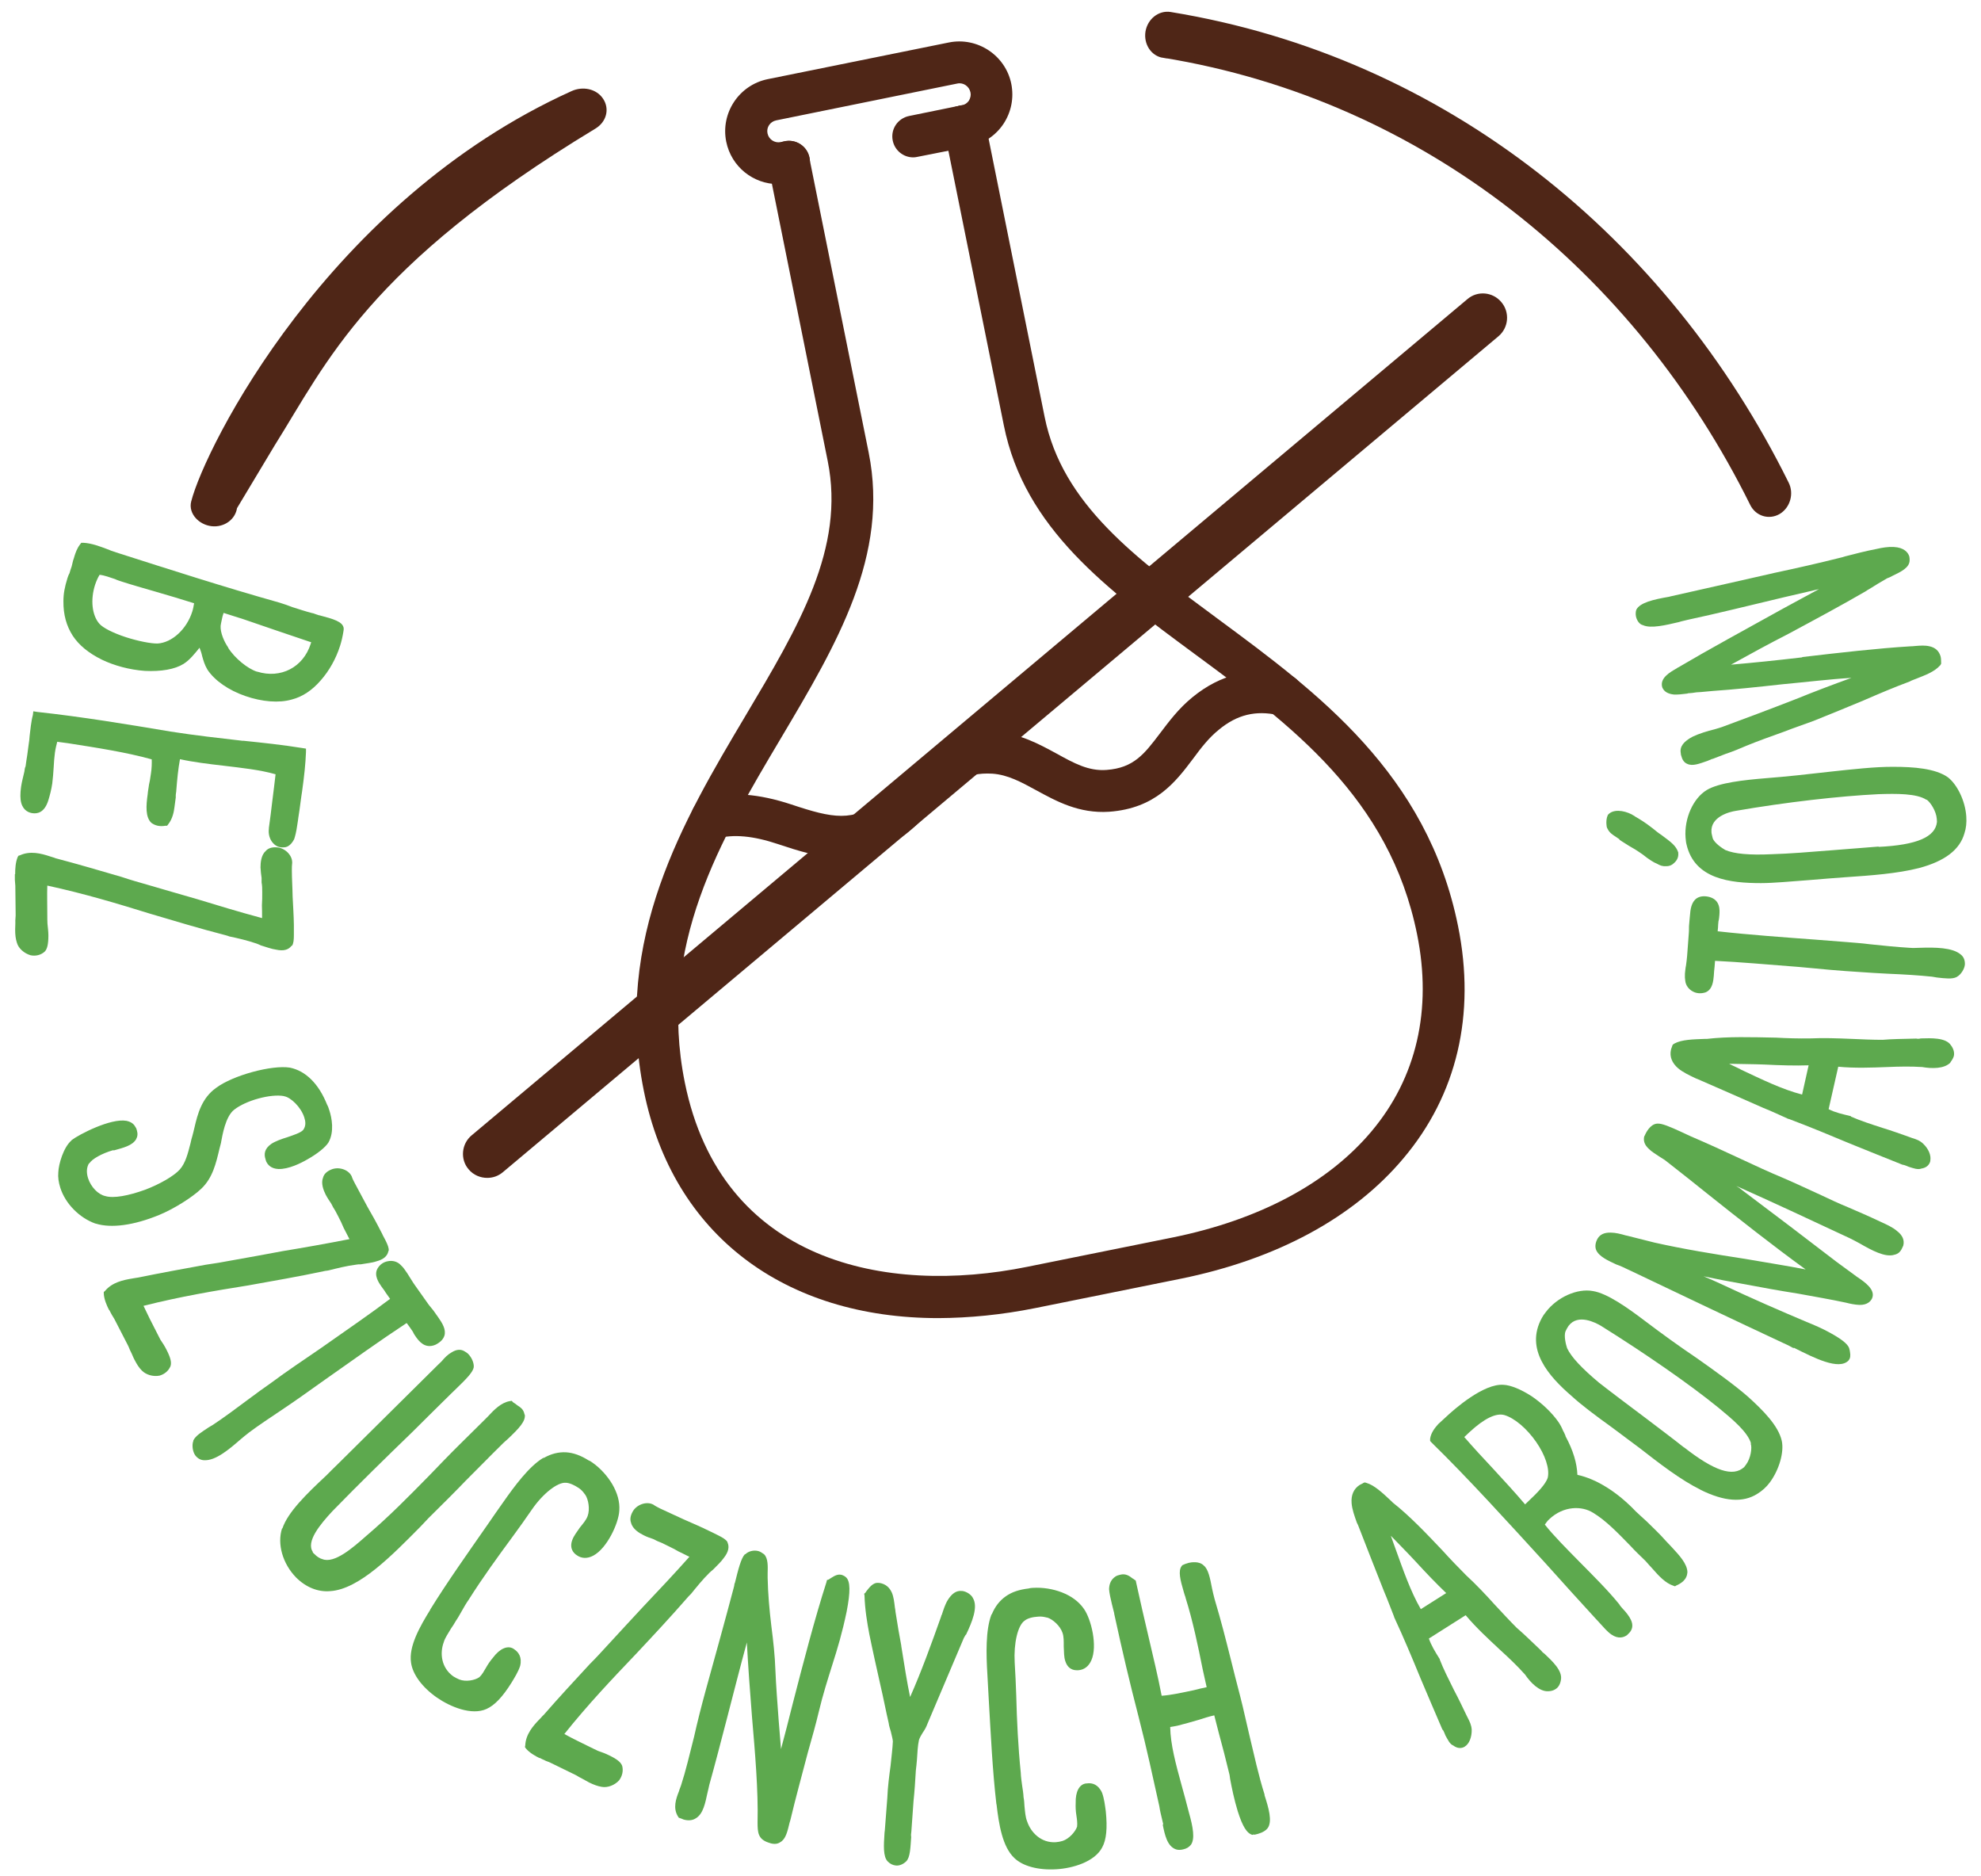
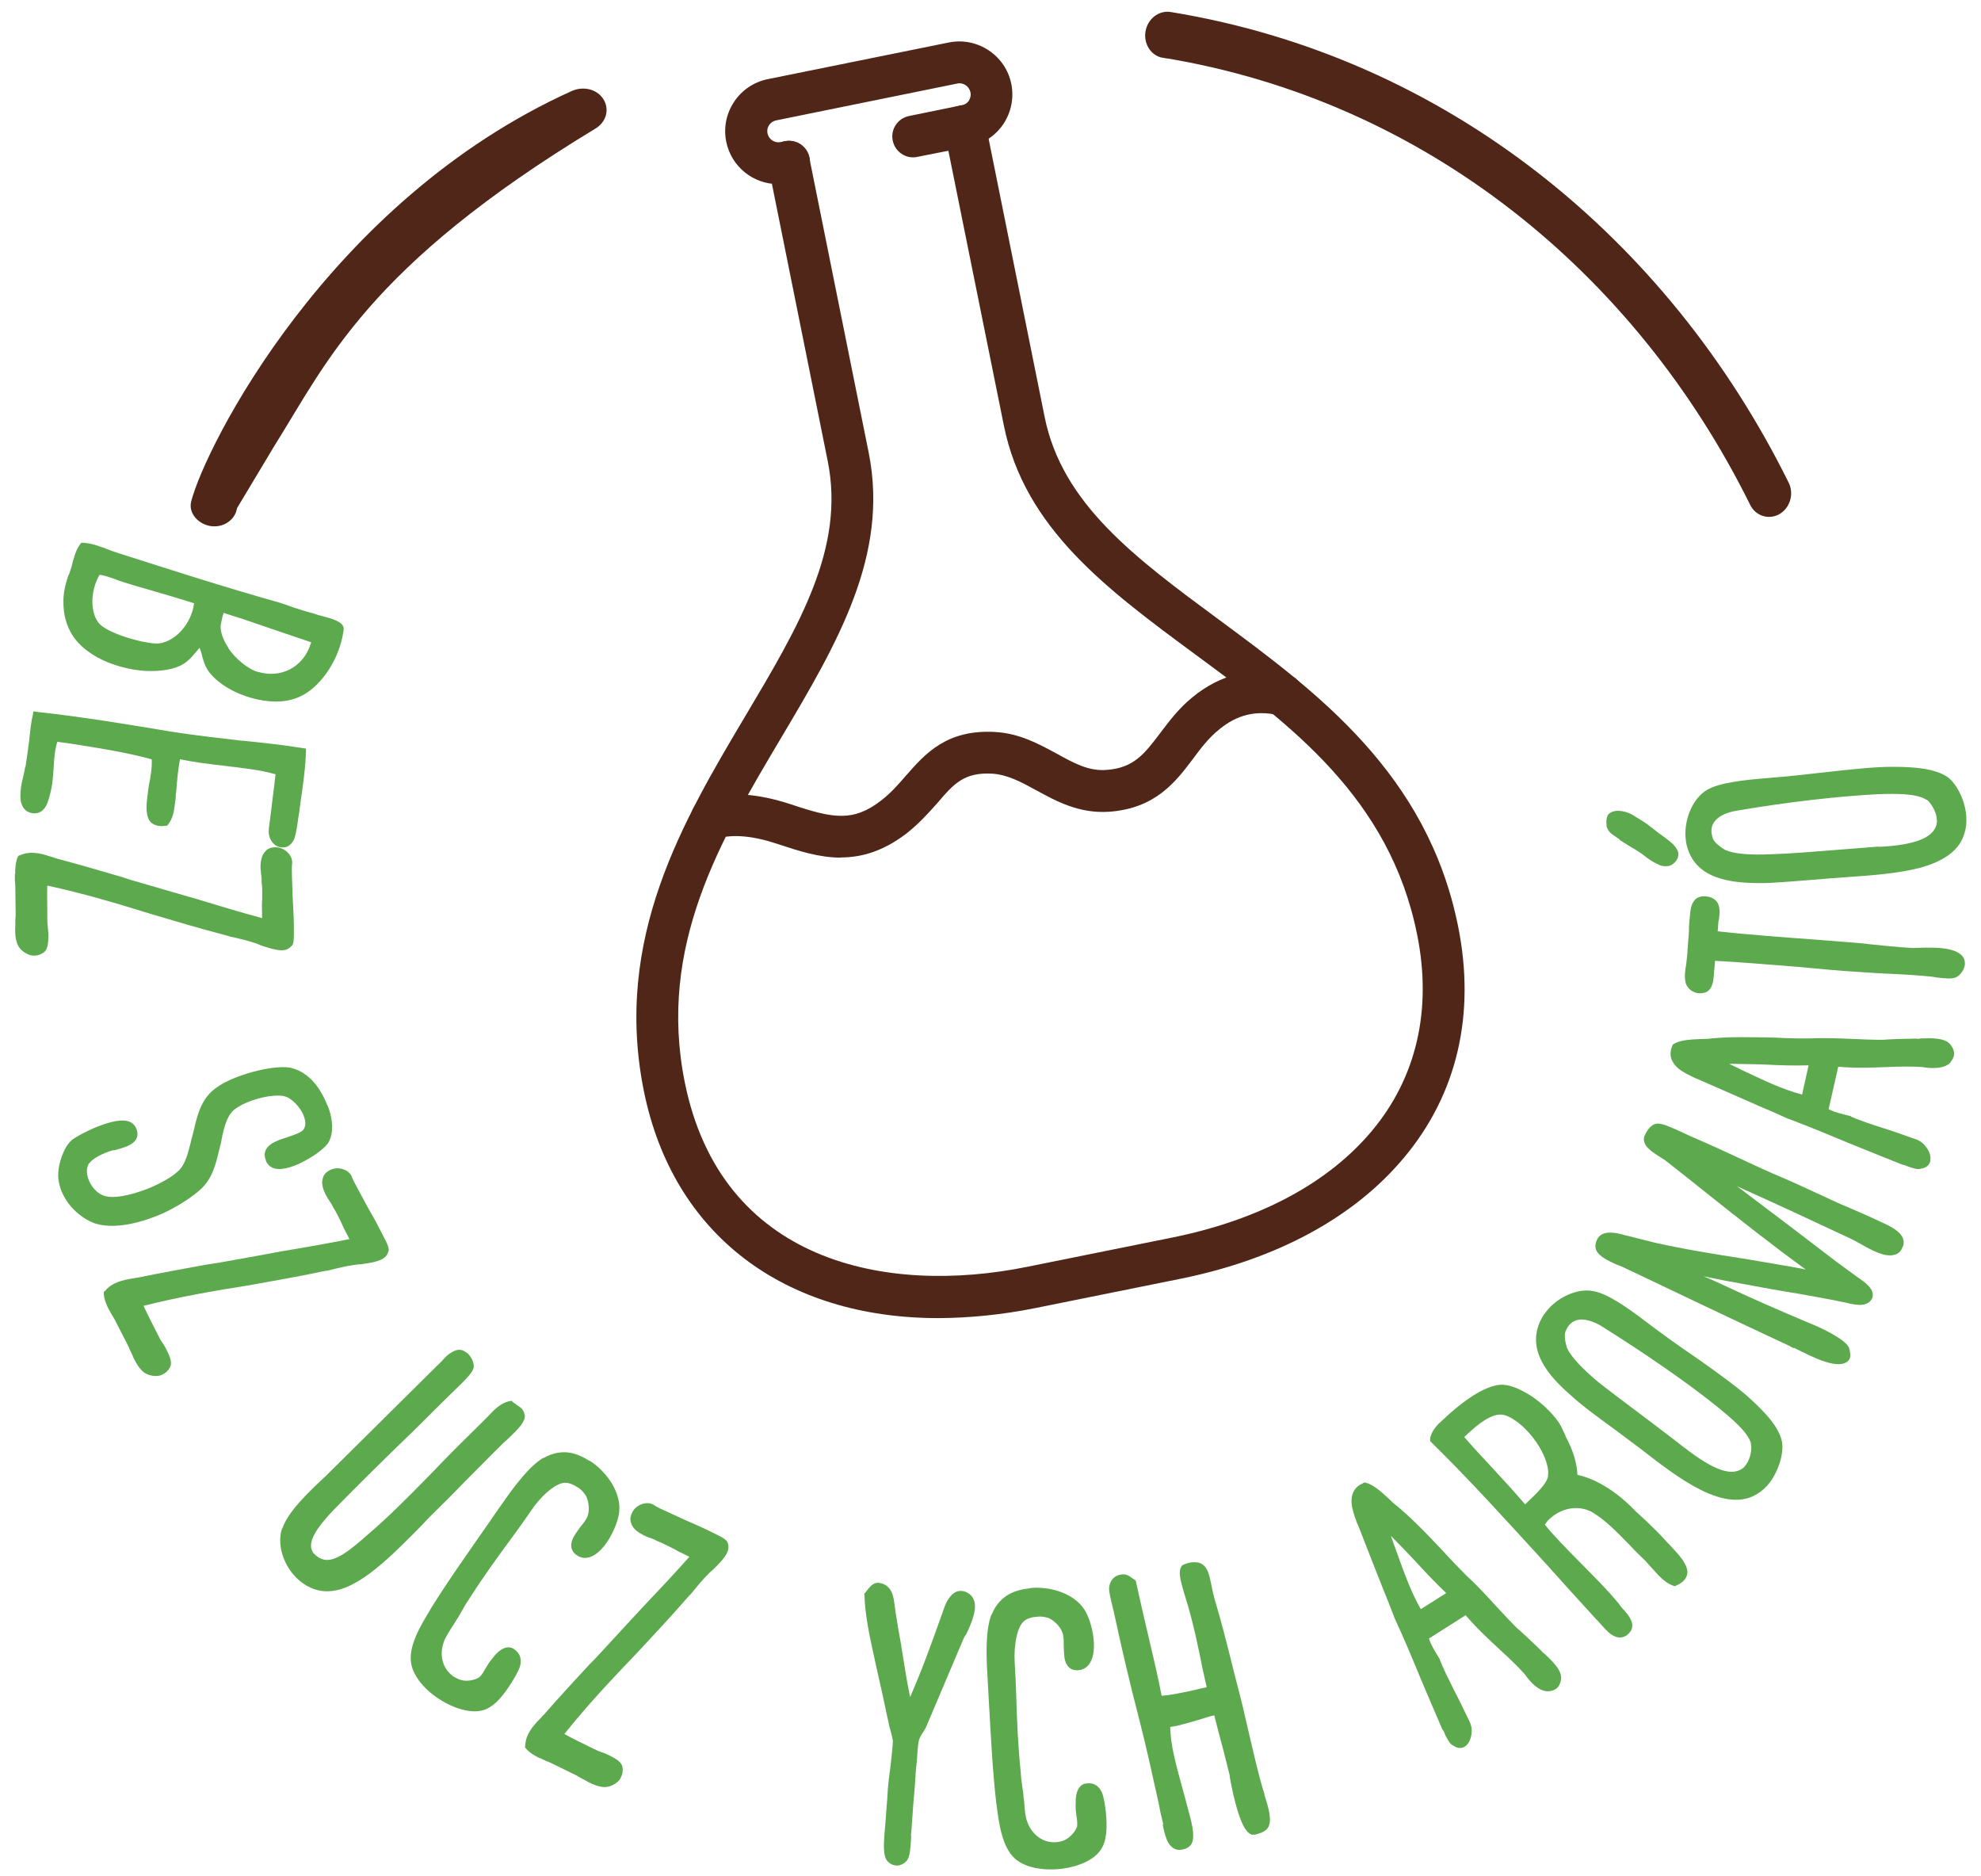
<svg xmlns="http://www.w3.org/2000/svg" width="113" height="107" viewBox="0 0 113 107" fill="none">
  <path d="M18.206 35.087C19.012 35.3 19.561 35.45 19.605 35.831C19.605 35.876 19.605 35.965 19.587 36.026C19.543 36.301 19.481 36.576 19.401 36.825C19.162 37.578 18.773 38.261 18.295 38.802C17.808 39.369 17.241 39.742 16.648 39.892C15.914 40.105 14.949 40.025 14.002 39.697C13.046 39.369 12.249 38.819 11.833 38.19C11.665 37.906 11.603 37.667 11.532 37.419C11.497 37.25 11.444 37.099 11.382 36.94C11.107 37.277 10.824 37.64 10.47 37.862C9.974 38.172 9.195 38.305 8.266 38.261C7.389 38.199 6.513 37.959 5.814 37.623C5.061 37.25 4.513 36.807 4.15 36.257C3.787 35.69 3.61 35.051 3.618 34.289C3.618 33.863 3.689 33.482 3.849 32.968C3.875 32.888 3.911 32.781 3.964 32.693C3.999 32.569 4.043 32.427 4.088 32.303C4.123 32.178 4.141 32.072 4.167 31.974C4.203 31.868 4.229 31.797 4.256 31.691C4.309 31.531 4.389 31.283 4.557 31.061L4.636 30.955H4.76C5.221 30.982 5.672 31.15 6.097 31.31C6.256 31.381 6.46 31.451 6.628 31.505C9.655 32.471 12.789 33.482 15.94 34.368C16.197 34.448 16.436 34.528 16.684 34.626C17.047 34.741 17.419 34.865 17.826 34.971H17.852C17.932 35.007 18.065 35.042 18.215 35.096L18.206 35.087ZM6.929 33.163C6.805 33.118 6.672 33.083 6.575 33.03C6.274 32.932 5.955 32.808 5.681 32.781C5.575 32.95 5.495 33.145 5.424 33.349C5.15 34.2 5.247 35.087 5.663 35.566C5.867 35.805 6.46 36.106 7.203 36.346C7.867 36.559 8.611 36.709 8.992 36.7C9.815 36.647 10.647 35.885 10.966 34.883C11.019 34.723 11.045 34.555 11.072 34.404C10.346 34.173 9.567 33.943 8.832 33.73C8.16 33.535 7.531 33.358 6.929 33.163ZM12.754 34.954C12.727 35.033 12.709 35.096 12.692 35.158C12.656 35.344 12.612 35.495 12.585 35.69C12.559 36.08 12.789 36.603 13.019 36.931V36.949C13.391 37.543 14.143 38.146 14.657 38.305H14.675C16.011 38.722 17.295 38.057 17.72 36.727C17.72 36.709 17.737 36.665 17.755 36.63C16.498 36.204 15.17 35.761 13.896 35.317C13.533 35.202 13.143 35.078 12.754 34.954Z" fill="#5DA94E" />
  <path d="M13.851 42.242C14.975 42.357 16.135 42.481 17.233 42.659L17.454 42.694V42.88C17.427 43.572 17.357 44.228 17.233 45.124C17.206 45.274 17.188 45.443 17.162 45.611C17.135 45.797 17.109 45.992 17.082 46.205C17.064 46.33 17.047 46.454 17.02 46.613C17.003 46.737 16.985 46.888 16.958 47.039C16.905 47.42 16.843 47.668 16.781 47.855C16.586 48.236 16.347 48.333 16.17 48.324C15.94 48.342 15.745 48.262 15.586 48.094C15.391 47.89 15.294 47.571 15.338 47.26C15.338 47.234 15.338 47.216 15.338 47.216C15.4 46.755 15.471 46.241 15.533 45.682C15.604 45.177 15.657 44.645 15.719 44.157C14.825 43.9 13.789 43.794 12.762 43.669C11.913 43.572 11.036 43.466 10.266 43.297C10.16 43.865 10.107 44.441 10.054 45.106V45.124C10.036 45.23 10.018 45.354 10.027 45.469C10.009 45.638 9.983 45.806 9.956 46.001C9.921 46.303 9.841 46.702 9.593 47.012L9.531 47.092H9.443C9.089 47.154 8.832 47.074 8.629 46.923C8.292 46.596 8.328 45.957 8.425 45.292C8.425 45.23 8.443 45.159 8.443 45.124C8.452 45.062 8.46 45.026 8.469 44.955C8.487 44.804 8.514 44.654 8.549 44.512C8.567 44.379 8.593 44.237 8.611 44.104C8.655 43.829 8.664 43.528 8.655 43.306C7.23 42.907 5.513 42.641 3.866 42.384C3.663 42.357 3.468 42.331 3.264 42.304C3.22 42.49 3.167 42.676 3.132 42.934C3.096 43.191 3.078 43.466 3.061 43.767C3.043 44.069 3.017 44.388 2.981 44.68C2.928 45.044 2.848 45.336 2.769 45.602C2.547 46.365 2.114 46.418 1.839 46.374C1.662 46.347 1.335 46.241 1.211 45.789C1.149 45.558 1.149 45.257 1.202 44.875C1.246 44.574 1.326 44.29 1.388 44.015C1.405 43.909 1.414 43.785 1.459 43.705C1.485 43.492 1.521 43.279 1.556 43.049C1.591 42.747 1.636 42.481 1.671 42.198C1.689 41.923 1.733 41.648 1.76 41.391C1.795 41.16 1.822 40.965 1.875 40.779L1.901 40.566L2.131 40.602C4.663 40.877 7.239 41.302 9.717 41.719C11.116 41.941 12.506 42.091 13.869 42.251L13.851 42.242Z" fill="#5DA94E" />
  <path d="M0.865 49.849C0.865 49.548 0.883 49.184 1.007 48.883L1.051 48.803L1.14 48.777C1.724 48.511 2.335 48.67 2.848 48.839C2.963 48.883 3.078 48.901 3.167 48.945C4.415 49.273 5.681 49.645 6.929 50.009C7.425 50.178 7.929 50.319 8.425 50.461C9.381 50.745 10.328 51.011 11.24 51.277C12.435 51.641 13.656 52.013 14.949 52.359C14.949 52.341 14.949 52.297 14.949 52.252C14.949 52.066 14.949 51.844 14.94 51.632C14.958 51.392 14.958 51.144 14.958 50.887C14.958 50.692 14.957 50.505 14.922 50.328V50.071C14.896 49.876 14.869 49.69 14.86 49.468C14.86 49.193 14.896 48.759 15.161 48.528C15.294 48.378 15.498 48.307 15.772 48.324C16.223 48.342 16.657 48.741 16.666 49.167C16.666 49.167 16.666 49.181 16.666 49.211C16.648 49.344 16.648 49.486 16.648 49.645C16.648 50.089 16.684 50.603 16.692 51.135C16.719 51.676 16.755 52.226 16.763 52.74C16.763 52.82 16.763 52.926 16.763 53.015C16.763 53.121 16.763 53.21 16.763 53.316C16.763 53.591 16.746 53.804 16.657 53.937H16.631C16.453 54.176 16.161 54.247 15.754 54.159C15.48 54.123 15.161 53.999 14.887 53.919C14.798 53.875 14.701 53.839 14.639 53.813C14.09 53.627 13.55 53.502 13.081 53.405C13.01 53.378 12.966 53.361 12.895 53.343C11.381 52.953 9.947 52.518 8.566 52.11C6.734 51.543 4.831 50.967 2.698 50.505C2.68 51.038 2.698 51.552 2.698 52.217C2.698 52.323 2.698 52.492 2.707 52.669C2.724 52.882 2.76 53.112 2.76 53.352C2.76 53.839 2.698 54.123 2.547 54.274C2.326 54.469 2.034 54.54 1.742 54.478C1.379 54.371 1.051 54.088 0.963 53.76C0.892 53.547 0.865 53.316 0.865 53.015C0.865 52.846 0.883 52.678 0.874 52.501C0.874 52.376 0.901 52.243 0.892 52.119L0.874 50.514C0.874 50.408 0.848 50.284 0.848 50.178C0.848 50.071 0.848 49.965 0.848 49.858L0.865 49.849Z" fill="#5DA94E" />
  <path d="M16.197 62.511C15.444 62.369 14.028 62.759 13.364 63.282C12.851 63.672 12.682 64.781 12.612 65.135V65.153C12.585 65.259 12.55 65.384 12.523 65.499C12.319 66.35 12.134 67.175 11.479 67.795C10.947 68.301 9.903 68.948 9.089 69.285C7.628 69.888 6.336 70.056 5.459 69.781H5.442C4.53 69.453 3.733 68.655 3.441 67.742C3.344 67.432 3.299 67.148 3.326 66.855C3.344 66.377 3.627 65.428 4.069 65.047L4.087 65.02C4.503 64.701 6.309 63.761 7.212 63.921C7.513 63.983 7.655 64.133 7.725 64.275C7.77 64.329 7.787 64.391 7.805 64.453C7.867 64.656 7.849 64.816 7.761 64.976C7.539 65.339 7.035 65.454 6.539 65.596C6.521 65.596 6.495 65.614 6.451 65.596C5.822 65.774 5.238 66.102 5.105 66.341H5.079C4.937 66.572 4.919 66.873 5.026 67.201C5.185 67.689 5.592 68.123 6.008 68.212C6.477 68.354 7.327 68.194 8.283 67.849C9.124 67.529 9.921 67.068 10.257 66.696C10.585 66.323 10.717 65.783 10.868 65.197C10.894 65.055 10.939 64.896 10.974 64.781C11.018 64.63 11.045 64.497 11.089 64.32C11.275 63.513 11.514 62.617 12.328 62.041C13.284 61.323 15.524 60.72 16.542 60.888C17.436 61.075 18.179 61.801 18.657 62.998C18.71 63.087 18.755 63.22 18.79 63.335C18.923 63.743 19.082 64.541 18.737 65.153C18.569 65.428 18.091 65.809 17.533 66.12C17.17 66.332 16.462 66.687 15.887 66.669C15.453 66.651 15.267 66.421 15.179 66.226C15.17 66.182 15.152 66.146 15.143 66.102C15.063 65.853 15.055 65.525 15.48 65.233C15.71 65.082 16.055 64.958 16.374 64.861C16.736 64.736 17.126 64.612 17.285 64.453C17.471 64.213 17.427 63.938 17.356 63.725C17.17 63.14 16.586 62.582 16.214 62.52L16.197 62.511Z" fill="#5DA94E" />
  <path d="M6.221 74.711C6.088 74.445 5.938 74.108 5.92 73.78V73.683L5.991 73.621C6.398 73.133 7.018 73 7.558 72.911C7.681 72.894 7.788 72.867 7.885 72.858C9.142 72.601 10.443 72.362 11.718 72.131C12.231 72.06 12.745 71.971 13.258 71.874C14.241 71.705 15.206 71.519 16.126 71.351C17.365 71.147 18.622 70.925 19.932 70.668C19.932 70.65 19.906 70.615 19.888 70.579C19.8 70.402 19.702 70.216 19.605 70.03C19.516 69.808 19.401 69.578 19.286 69.356C19.198 69.187 19.109 69.01 19.012 68.868C18.985 68.815 18.941 68.735 18.897 68.647C18.791 68.487 18.675 68.318 18.578 68.132C18.454 67.884 18.295 67.485 18.428 67.157C18.481 66.962 18.631 66.811 18.879 66.705C19.295 66.519 19.853 66.687 20.047 67.059C20.047 67.059 20.053 67.071 20.065 67.095C20.101 67.219 20.172 67.352 20.242 67.485C20.455 67.893 20.703 68.336 20.95 68.806C21.216 69.267 21.49 69.755 21.721 70.216C21.765 70.287 21.809 70.384 21.845 70.464C21.898 70.562 21.933 70.633 21.986 70.73C22.11 70.978 22.19 71.173 22.172 71.333L22.154 71.351C22.101 71.635 21.871 71.83 21.464 71.936C21.207 72.025 20.862 72.051 20.587 72.104C20.49 72.104 20.393 72.104 20.322 72.122C19.755 72.193 19.215 72.335 18.746 72.45C18.675 72.468 18.631 72.468 18.56 72.477C17.029 72.805 15.569 73.053 14.143 73.31C12.249 73.612 10.293 73.94 8.186 74.472C8.416 74.96 8.637 75.412 8.947 76.006C8.992 76.094 9.071 76.254 9.151 76.405C9.275 76.582 9.399 76.777 9.505 76.99C9.726 77.424 9.797 77.699 9.726 77.912C9.611 78.187 9.381 78.373 9.098 78.453C8.726 78.524 8.319 78.4 8.089 78.16C7.929 78.001 7.805 77.806 7.664 77.531C7.584 77.38 7.531 77.22 7.451 77.07C7.389 76.954 7.354 76.83 7.292 76.715L6.557 75.287C6.513 75.19 6.433 75.084 6.38 74.986C6.327 74.897 6.283 74.8 6.23 74.702L6.221 74.711Z" fill="#5DA94E" />
-   <path d="M23.19 75.456C21.668 76.458 20.012 77.646 18.561 78.666C18.065 79.02 17.605 79.34 17.162 79.659C16.834 79.889 16.463 80.146 16.064 80.412C15.427 80.838 14.772 81.272 14.188 81.707L14.17 81.725C14.046 81.813 13.869 81.964 13.701 82.106C13.081 82.647 12.293 83.312 11.656 83.276C11.47 83.276 11.302 83.196 11.161 83.028C11.161 83.028 11.152 83.01 11.134 82.993C10.983 82.78 10.939 82.398 11.028 82.177V82.15C11.152 81.884 11.497 81.671 11.886 81.414C11.957 81.361 12.046 81.326 12.125 81.272C12.745 80.865 13.471 80.324 14.161 79.809C14.604 79.472 15.046 79.162 15.471 78.861C16.339 78.213 17.375 77.522 18.357 76.848C19.756 75.864 21.19 74.88 22.252 74.073C22.19 73.984 22.119 73.887 22.057 73.798C22.004 73.727 21.96 73.656 21.916 73.585C21.862 73.523 21.818 73.443 21.765 73.381C21.606 73.151 21.314 72.734 21.535 72.344C21.668 72.113 21.88 71.971 22.128 71.927C22.393 71.874 22.659 71.945 22.845 72.131C22.925 72.202 23.013 72.299 23.11 72.441C23.199 72.566 23.279 72.681 23.367 72.832C23.465 72.973 23.553 73.142 23.659 73.284L24.412 74.348C24.509 74.49 24.633 74.614 24.722 74.738C24.819 74.88 24.916 75.013 25.005 75.137C25.226 75.456 25.456 75.82 25.35 76.174C25.279 76.387 25.12 76.547 24.846 76.688C24.235 76.954 23.89 76.467 23.739 76.263C23.677 76.174 23.606 76.077 23.553 75.953C23.491 75.864 23.412 75.74 23.332 75.633C23.296 75.58 23.243 75.509 23.208 75.465L23.19 75.456Z" fill="#5DA94E" />
  <path d="M16.108 87.169C16.418 86.229 17.524 85.165 18.595 84.163C18.834 83.924 19.073 83.684 19.303 83.463L24.96 77.859C25.04 77.779 25.11 77.717 25.19 77.637C25.367 77.424 25.553 77.238 25.765 77.123C26.022 76.963 26.27 76.928 26.491 77.061C26.562 77.105 26.642 77.15 26.704 77.212C26.916 77.424 27.049 77.752 27.022 77.983C26.969 78.249 26.659 78.586 26.013 79.207C25.916 79.295 25.818 79.393 25.739 79.472C24.986 80.217 24.225 80.962 23.508 81.68C22.012 83.126 20.498 84.606 18.967 86.176C18.25 86.947 17.436 87.931 17.852 88.516L17.834 88.534C17.834 88.534 17.914 88.605 17.94 88.632C18.073 88.773 18.259 88.889 18.383 88.915C19.073 89.199 20.153 88.242 20.87 87.612C22.216 86.468 23.322 85.333 24.473 84.163C25.022 83.596 25.571 83.019 26.19 82.407L27.589 81.024C27.669 80.944 27.748 80.865 27.828 80.785C28.191 80.386 28.598 79.987 29.076 79.907L29.191 79.889L29.262 79.969C29.377 80.04 29.448 80.093 29.51 80.146C29.598 80.2 29.687 80.262 29.749 80.324C29.837 80.412 29.899 80.537 29.917 80.661L29.935 80.678C29.988 81.051 29.616 81.45 28.979 82.053C28.863 82.168 28.757 82.239 28.678 82.328C27.89 83.099 27.235 83.782 26.571 84.438C25.933 85.103 25.261 85.768 24.455 86.566C24.296 86.725 24.137 86.912 23.96 87.089C22.402 88.658 20.49 90.644 18.834 90.742C18.135 90.804 17.445 90.52 16.887 89.962C16.126 89.181 15.798 88.055 16.09 87.16L16.108 87.169Z" fill="#5DA94E" />
  <path d="M24.527 91.815C25.536 90.183 26.731 88.507 27.864 86.876C28.129 86.486 28.43 86.06 28.705 85.67C29.351 84.748 30.183 83.622 30.988 83.143H31.024C31.449 82.904 31.856 82.806 32.281 82.824C32.706 82.851 33.122 83.001 33.573 83.285C33.653 83.312 33.706 83.356 33.777 83.4C34.246 83.728 34.644 84.172 34.919 84.633C35.22 85.147 35.361 85.653 35.326 86.149C35.291 86.867 34.627 88.304 33.839 88.72C33.502 88.898 33.175 88.889 32.901 88.694C32.883 88.676 32.865 88.667 32.847 88.658C32.582 88.445 32.52 88.153 32.644 87.825C32.732 87.585 32.901 87.373 33.078 87.115C33.264 86.885 33.441 86.681 33.52 86.459C33.662 86.069 33.564 85.502 33.379 85.236L33.361 85.218C33.281 85.103 33.175 84.97 33.016 84.863C32.75 84.686 32.467 84.562 32.263 84.562C31.794 84.535 30.971 85.174 30.342 86.087C29.979 86.61 29.608 87.142 29.245 87.63C28.404 88.773 27.536 89.962 26.731 91.238C26.598 91.425 26.465 91.655 26.341 91.877C26.226 92.072 26.12 92.276 26.005 92.435C25.916 92.595 25.819 92.746 25.73 92.87C25.562 93.162 25.385 93.402 25.314 93.65C25.076 94.288 25.173 95.113 25.854 95.601C25.961 95.672 26.076 95.725 26.191 95.778C26.563 95.929 27.094 95.831 27.35 95.645C27.501 95.503 27.607 95.308 27.731 95.095C27.846 94.891 27.97 94.714 28.12 94.537C28.51 94.014 28.953 93.827 29.28 94.022C29.316 94.049 29.333 94.058 29.369 94.085C29.555 94.218 29.794 94.492 29.67 95.007C29.563 95.344 29.342 95.689 29.183 95.955C28.669 96.78 28.209 97.259 27.749 97.463C26.908 97.844 25.695 97.347 24.925 96.815C24.084 96.23 23.535 95.485 23.447 94.82C23.305 93.898 23.942 92.772 24.553 91.788L24.527 91.815Z" fill="#5DA94E" />
  <path d="M30.793 100.273C30.519 100.14 30.209 99.963 29.997 99.715L29.943 99.635L29.961 99.546C29.988 98.908 30.404 98.429 30.784 98.039C30.873 97.959 30.935 97.862 31.014 97.8C31.864 96.824 32.758 95.858 33.644 94.9C34.015 94.537 34.36 94.147 34.715 93.765C35.387 93.038 36.051 92.311 36.697 91.62C37.565 90.706 38.441 89.775 39.326 88.782C39.309 88.773 39.273 88.756 39.229 88.738C39.061 88.649 38.866 88.561 38.671 88.463C38.468 88.339 38.238 88.233 38.007 88.117C37.839 88.029 37.662 87.949 37.494 87.887C37.441 87.86 37.361 87.825 37.264 87.772C37.078 87.71 36.892 87.647 36.706 87.55C36.458 87.426 36.087 87.204 35.998 86.849C35.927 86.663 35.954 86.45 36.087 86.211C36.299 85.821 36.848 85.608 37.237 85.794C37.237 85.794 37.249 85.8 37.273 85.812C37.379 85.892 37.512 85.954 37.645 86.025C38.052 86.22 38.521 86.424 39.008 86.654C39.495 86.867 40.008 87.089 40.459 87.311C40.539 87.346 40.636 87.399 40.716 87.435C40.813 87.488 40.884 87.514 40.982 87.568C41.23 87.692 41.415 87.807 41.495 87.94V87.958C41.619 88.224 41.548 88.516 41.291 88.844C41.132 89.075 40.884 89.297 40.681 89.509C40.61 89.572 40.53 89.633 40.477 89.687C40.07 90.086 39.725 90.52 39.415 90.901C39.371 90.955 39.326 90.981 39.282 91.034C38.255 92.214 37.237 93.304 36.246 94.359C34.918 95.751 33.546 97.197 32.192 98.89C32.652 99.147 33.121 99.369 33.714 99.662C33.812 99.706 33.962 99.786 34.121 99.857C34.334 99.928 34.546 100.007 34.759 100.114C35.201 100.327 35.423 100.504 35.493 100.717C35.564 101 35.493 101.293 35.316 101.532C35.069 101.807 34.661 101.967 34.325 101.905C34.104 101.869 33.882 101.79 33.608 101.657C33.458 101.577 33.307 101.488 33.157 101.408C33.033 101.355 32.935 101.275 32.82 101.222L31.386 100.522C31.28 100.468 31.156 100.442 31.068 100.389C30.961 100.344 30.873 100.3 30.775 100.247L30.793 100.273Z" fill="#5DA94E" />
-   <path d="M41.912 90.307C42.115 89.492 42.266 88.88 42.487 88.641H42.514C42.691 88.463 43.001 88.383 43.275 88.463C43.372 88.49 43.487 88.57 43.585 88.641C43.824 88.871 43.797 89.359 43.788 89.731C43.788 89.82 43.788 89.917 43.788 89.988C43.806 90.884 43.886 91.797 44.001 92.746C44.107 93.57 44.204 94.421 44.231 95.273C44.266 96.124 44.346 97.135 44.417 98.119C44.461 98.668 44.505 99.227 44.55 99.75C44.771 98.943 44.983 98.092 45.205 97.214C45.824 94.812 46.471 92.32 47.143 90.228L47.17 90.112L47.276 90.077C47.32 90.041 47.373 90.015 47.426 89.979C47.586 89.882 47.781 89.749 48.029 89.82C48.108 89.846 48.188 89.891 48.259 89.953C48.507 90.183 48.515 90.777 48.294 91.912C48.046 93.109 47.772 94.022 47.471 94.962C47.223 95.76 46.949 96.594 46.692 97.675C46.55 98.278 46.329 99.076 46.081 99.945C45.754 101.195 45.364 102.614 45.09 103.776C45.072 103.838 45.063 103.882 45.045 103.926C44.913 104.476 44.815 104.893 44.505 105.061C44.364 105.159 44.187 105.185 43.957 105.123C43.921 105.106 43.895 105.106 43.85 105.088C43.24 104.893 43.213 104.512 43.213 103.926C43.257 102.109 43.071 99.963 42.894 97.897C42.779 96.461 42.673 94.998 42.602 93.668C42.23 95.024 41.85 96.532 41.469 97.995C41.115 99.351 40.788 100.619 40.46 101.79C40.425 101.923 40.398 102.1 40.354 102.251C40.23 102.827 40.115 103.43 39.708 103.687C39.513 103.82 39.265 103.847 38.991 103.767C38.938 103.749 38.858 103.705 38.787 103.687L38.725 103.669L38.681 103.607C38.371 103.12 38.557 102.588 38.734 102.144C38.761 102.029 38.814 101.931 38.849 101.816C39.115 101 39.327 100.096 39.593 99.041C39.77 98.243 40 97.33 40.265 96.363C40.788 94.475 41.381 92.338 41.841 90.591C41.868 90.502 41.894 90.396 41.903 90.281L41.912 90.307Z" fill="#5DA94E" />
  <path d="M55.083 93.233C55.03 93.313 55.003 93.384 54.977 93.42L52.897 98.323C52.835 98.5 52.737 98.668 52.631 98.819C52.534 98.97 52.454 99.121 52.419 99.236C52.348 99.564 52.33 99.954 52.304 100.362C52.286 100.557 52.268 100.77 52.242 100.965C52.206 101.577 52.171 102.135 52.109 102.721C52.073 103.261 52.029 103.793 51.985 104.458C51.967 104.574 51.958 104.662 51.976 104.769C51.932 105.363 51.923 105.921 51.693 106.152C51.525 106.311 51.321 106.409 51.109 106.391C50.923 106.374 50.772 106.294 50.639 106.161C50.365 105.886 50.409 105.23 50.453 104.556C50.453 104.512 50.462 104.467 50.471 104.396L50.613 102.552C50.639 101.878 50.728 101.24 50.799 100.708C50.852 100.167 50.914 99.724 50.931 99.307C50.923 99.174 50.861 98.961 50.816 98.757C50.772 98.598 50.71 98.429 50.693 98.269C50.524 97.543 50.392 96.833 50.223 96.115C50.011 95.166 49.79 94.191 49.586 93.189C49.462 92.524 49.338 91.806 49.312 90.981L49.294 90.893L49.365 90.831C49.365 90.831 49.391 90.786 49.418 90.751C49.568 90.564 49.79 90.237 50.108 90.272C50.108 90.272 50.123 90.272 50.153 90.272C50.498 90.325 50.728 90.511 50.87 90.822C50.976 91.061 51.011 91.38 51.047 91.682C51.064 91.753 51.073 91.841 51.082 91.93C51.188 92.622 51.321 93.384 51.41 93.845V93.872C51.595 95.024 51.737 95.938 51.914 96.78C52.551 95.344 53.118 93.783 53.684 92.187C53.693 92.16 53.693 92.116 53.72 92.098C53.808 91.832 53.906 91.504 54.065 91.247C54.295 90.884 54.543 90.706 54.844 90.733C54.844 90.733 54.859 90.733 54.888 90.733C55.127 90.76 55.411 90.946 55.499 91.141C55.8 91.646 55.455 92.497 55.101 93.233H55.083Z" fill="#5DA94E" />
  <path d="M56.836 102.889C56.614 100.983 56.517 98.926 56.402 96.948C56.376 96.478 56.349 95.955 56.322 95.485C56.252 94.359 56.216 92.959 56.553 92.081L56.579 92.054C56.765 91.611 57.022 91.283 57.376 91.034C57.73 90.786 58.146 90.653 58.677 90.591C58.757 90.564 58.828 90.564 58.907 90.556C59.483 90.52 60.067 90.618 60.571 90.813C61.12 91.026 61.545 91.345 61.828 91.753C62.244 92.338 62.616 93.872 62.253 94.687C62.103 95.033 61.837 95.237 61.492 95.255C61.465 95.255 61.448 95.255 61.43 95.255C61.094 95.255 60.872 95.069 60.766 94.732C60.686 94.492 60.695 94.218 60.678 93.907C60.678 93.606 60.686 93.34 60.607 93.118C60.474 92.719 60.049 92.347 59.739 92.249H59.713C59.58 92.214 59.412 92.178 59.226 92.196C58.898 92.214 58.606 92.293 58.447 92.427C58.057 92.692 57.818 93.712 57.88 94.812C57.916 95.441 57.951 96.088 57.969 96.709C58.004 98.128 58.075 99.6 58.226 101.098C58.234 101.32 58.27 101.586 58.305 101.834C58.341 102.064 58.376 102.286 58.385 102.49C58.42 102.667 58.429 102.845 58.438 103.004C58.473 103.341 58.491 103.634 58.589 103.873C58.801 104.512 59.394 105.114 60.226 105.061C60.359 105.052 60.483 105.026 60.607 104.99C60.978 104.875 61.341 104.467 61.439 104.175C61.465 103.962 61.43 103.74 61.395 103.501C61.359 103.279 61.35 103.049 61.359 102.827C61.341 102.171 61.572 101.754 61.952 101.71C61.996 101.71 62.014 101.71 62.058 101.701C62.297 101.683 62.643 101.754 62.864 102.242C62.988 102.579 63.032 102.978 63.076 103.297C63.174 104.254 63.112 104.919 62.873 105.354C62.448 106.178 61.191 106.551 60.253 106.604C59.226 106.666 58.332 106.427 57.854 105.957C57.181 105.318 56.977 104.05 56.845 102.907L56.836 102.889Z" fill="#5DA94E" />
  <path d="M66.352 104.033C66.334 103.944 66.308 103.855 66.29 103.767C66.228 103.51 66.166 103.261 66.131 103.013C65.768 101.382 65.405 99.679 64.953 97.933C64.422 95.876 64.042 94.271 63.555 92.028V92.001C63.511 91.824 63.466 91.646 63.422 91.469C63.351 91.159 63.28 90.875 63.263 90.627C63.272 90.299 63.395 90.068 63.617 89.917C63.714 89.846 63.82 89.829 63.918 89.802C64.21 89.731 64.422 89.873 64.599 90.015C64.626 90.032 64.67 90.05 64.706 90.086L64.785 90.139L64.803 90.228C65.033 91.283 65.272 92.32 65.511 93.331C65.768 94.439 66.042 95.556 66.263 96.709C66.803 96.674 67.476 96.523 68.105 96.39C68.353 96.328 68.591 96.266 68.831 96.221C68.751 95.893 68.689 95.556 68.6 95.184C68.344 93.898 68.043 92.444 67.627 91.123V91.105C67.6 91.017 67.556 90.919 67.529 90.804C67.317 90.086 67.202 89.598 67.397 89.323L67.414 89.297L67.45 89.261C67.529 89.217 67.671 89.164 67.813 89.128C67.936 89.102 68.397 89.013 68.662 89.279C68.928 89.492 69.025 90.006 69.14 90.6C69.185 90.804 69.229 90.999 69.282 91.194C69.671 92.497 69.91 93.455 70.194 94.581C70.353 95.237 70.53 95.911 70.751 96.771C70.928 97.445 71.088 98.225 71.265 98.952C71.539 100.096 71.796 101.284 72.132 102.339V102.384C72.354 103.075 72.601 103.882 72.3 104.272C72.115 104.503 71.743 104.591 71.663 104.609C71.601 104.627 71.557 104.636 71.513 104.627H71.468L71.451 104.645C71.123 104.565 70.875 104.157 70.601 103.288C70.406 102.658 70.256 101.931 70.167 101.444C70.15 101.355 70.15 101.266 70.123 101.169C69.91 100.291 69.733 99.6 69.521 98.828C69.45 98.518 69.344 98.172 69.264 97.826C68.954 97.897 68.645 97.995 68.344 98.092C67.954 98.207 67.538 98.323 67.149 98.42C67.007 98.456 66.874 98.465 66.75 98.491C66.768 99.493 67.069 100.601 67.397 101.798C67.538 102.304 67.68 102.827 67.813 103.35C68.06 104.219 68.167 104.866 67.936 105.203C67.821 105.345 67.689 105.425 67.494 105.469C67.352 105.505 67.202 105.513 67.078 105.469C66.573 105.292 66.441 104.627 66.326 104.068L66.352 104.033Z" fill="#5DA94E" />
  <path d="M83.586 99.591C83.374 99.733 83.135 99.724 82.896 99.546C82.692 99.466 82.586 99.209 82.453 98.979C82.409 98.873 82.365 98.748 82.312 98.669L82.294 98.651L82.276 98.633C81.842 97.622 81.418 96.638 81.019 95.689C80.55 94.546 80.063 93.384 79.523 92.223V92.205C79.329 91.717 79.143 91.212 78.939 90.733C78.452 89.492 77.948 88.233 77.461 86.965C77.434 86.929 77.425 86.876 77.399 86.841C77.266 86.468 77.124 86.078 77.098 85.723C77.062 85.271 77.213 84.908 77.558 84.686C77.629 84.642 77.718 84.615 77.788 84.562L77.859 84.544L77.948 84.571C78.408 84.704 78.877 85.156 79.373 85.617L79.452 85.697C80.408 86.451 81.329 87.417 82.294 88.437C82.71 88.898 83.17 89.376 83.63 89.838C84.179 90.343 84.719 90.91 85.286 91.54C85.693 91.974 86.1 92.418 86.507 92.826C86.879 93.145 87.331 93.579 87.906 94.129C87.941 94.182 88.012 94.253 88.092 94.306C88.534 94.723 89.136 95.273 89.039 95.796C89.004 96.026 88.906 96.23 88.72 96.337C88.614 96.408 88.481 96.443 88.331 96.452H88.313C87.817 96.478 87.313 95.973 86.994 95.503C86.552 95.007 86.065 94.546 85.578 94.102C84.914 93.482 84.224 92.852 83.604 92.116L81.506 93.446C81.639 93.836 81.869 94.209 82.108 94.59L82.126 94.608V94.643C82.329 95.175 82.63 95.76 82.94 96.39C83.197 96.869 83.427 97.356 83.648 97.817C83.684 97.871 83.701 97.942 83.728 97.977C83.843 98.199 83.931 98.385 83.949 98.642C83.958 99.067 83.808 99.458 83.551 99.608L83.586 99.591ZM82.498 90.857C81.94 90.325 81.32 89.678 80.745 89.048C80.276 88.543 79.789 88.055 79.337 87.585C79.417 87.834 79.514 88.064 79.594 88.304C80.028 89.501 80.453 90.751 81.046 91.77L82.489 90.857H82.498Z" fill="#5DA94E" />
  <path d="M89.287 81.884C89.747 82.727 89.951 83.454 89.978 84.11C91.075 84.349 92.261 85.094 93.315 86.202C93.51 86.388 93.713 86.566 93.934 86.77C94.28 87.115 94.669 87.47 95.023 87.878C95.129 87.993 95.236 88.109 95.351 88.224C95.793 88.703 96.245 89.181 96.254 89.669C96.236 89.873 96.165 90.032 96.006 90.183C95.891 90.281 95.784 90.352 95.616 90.423L95.545 90.467L95.466 90.44C95.005 90.29 94.634 89.891 94.262 89.465C94.12 89.314 94.005 89.181 93.872 89.031C93.563 88.729 93.27 88.454 92.996 88.153C92.27 87.408 91.597 86.708 90.872 86.273C90.243 85.874 89.19 85.865 88.367 86.645C88.269 86.734 88.198 86.841 88.119 86.947C88.641 87.603 89.376 88.339 90.119 89.093C90.907 89.891 91.73 90.706 92.368 91.496C92.421 91.593 92.5 91.673 92.562 91.744C92.766 91.957 92.943 92.187 93.031 92.382C93.173 92.684 93.12 92.95 92.908 93.154C92.872 93.18 92.846 93.216 92.819 93.242C92.633 93.384 92.314 93.49 91.916 93.216C91.668 93.047 91.456 92.781 91.208 92.515C91.137 92.435 91.049 92.347 90.978 92.267C90.093 91.309 89.172 90.281 88.207 89.208C86.003 86.796 83.728 84.287 81.648 82.257L81.577 82.177V82.053C81.621 81.725 81.834 81.441 82.046 81.21C82.188 81.077 82.312 80.962 82.471 80.82C82.949 80.368 84.631 78.887 85.764 78.976C86.18 78.994 86.773 79.242 87.375 79.632C87.986 80.049 88.535 80.581 88.889 81.086C88.995 81.237 89.092 81.423 89.163 81.6C89.225 81.698 89.252 81.787 89.296 81.875L89.314 81.893L89.287 81.884ZM86.995 85.794C87.074 85.723 87.145 85.653 87.225 85.573C87.658 85.165 88.172 84.651 88.287 84.269C88.402 83.764 88.145 82.984 87.623 82.23C87.092 81.468 86.401 80.882 85.826 80.705C85.348 80.563 84.666 80.891 83.817 81.68C83.728 81.769 83.631 81.858 83.525 81.955C84.056 82.567 84.622 83.179 85.18 83.773C85.773 84.42 86.419 85.112 86.986 85.785L86.995 85.794Z" fill="#5DA94E" />
  <path d="M97.005 84.961C95.855 84.393 94.659 83.463 93.518 82.576C93.243 82.372 92.995 82.186 92.756 82.008C92.473 81.787 92.154 81.565 91.889 81.361C91.013 80.732 90.198 80.12 89.667 79.632C88.348 78.497 86.967 76.954 87.95 75.163C88.012 75.048 88.083 74.942 88.171 74.835C88.808 73.984 89.968 73.461 90.862 73.629C91.668 73.754 92.827 74.569 93.854 75.35C94.792 76.059 95.757 76.759 96.784 77.451C97.855 78.205 98.953 78.994 99.714 79.659C100.555 80.421 101.44 81.299 101.635 82.168C101.776 82.806 101.493 83.817 100.953 84.544C100.75 84.819 100.502 85.032 100.245 85.191C99.422 85.715 98.351 85.635 96.996 84.961H97.005ZM96.058 82.54C97.784 83.888 98.855 84.252 99.493 83.666C99.537 83.613 99.555 83.578 99.599 83.525C99.865 83.17 99.953 82.558 99.865 82.336L99.882 82.319C99.696 81.671 98.829 80.944 98.032 80.288C96.332 78.905 93.81 77.167 91.314 75.607C91.021 75.438 90.012 74.897 89.472 75.616C89.41 75.704 89.348 75.82 89.304 75.917C89.189 76.183 89.331 76.715 89.393 76.892C89.632 77.398 90.225 78.027 91.207 78.852C91.933 79.419 92.951 80.182 93.907 80.9C94.713 81.512 95.492 82.097 96.058 82.549V82.54Z" fill="#5DA94E" />
  <path d="M102.317 76.892C102.104 76.768 101.901 76.671 101.715 76.591C98.776 75.217 96.094 73.94 93.27 72.592L92.535 72.246C92.438 72.202 92.332 72.158 92.199 72.113C91.73 71.892 91.217 71.67 91.048 71.289C90.969 71.094 91.004 70.863 91.128 70.641C91.27 70.402 91.509 70.287 91.88 70.296C92.146 70.296 92.465 70.376 92.73 70.455L92.819 70.473L94.368 70.863C96.023 71.236 97.811 71.528 99.546 71.794C100.75 72.007 101.883 72.175 102.998 72.397C101.069 70.996 99.174 69.498 97.369 68.061C96.625 67.458 95.864 66.864 95.12 66.279C94.996 66.173 94.846 66.075 94.669 65.969C94.448 65.818 94.209 65.685 94.04 65.508C93.793 65.277 93.731 65.038 93.793 64.798L93.81 64.781C93.81 64.781 93.837 64.728 93.854 64.683C93.881 64.63 94.12 64.107 94.527 64.08C94.784 64.054 95.244 64.249 95.935 64.568C96.112 64.648 96.28 64.728 96.43 64.798C97.466 65.242 98.387 65.667 99.281 66.084C100.06 66.448 100.874 66.829 101.768 67.201C102.467 67.503 103.158 67.831 103.919 68.177C104.388 68.398 104.893 68.638 105.415 68.85C105.893 69.054 106.592 69.356 107.265 69.675C107.637 69.844 107.982 70.003 108.212 70.207C108.522 70.446 108.646 70.721 108.566 71.04C108.54 71.094 108.513 71.156 108.495 71.191C108.407 71.386 108.274 71.51 108.071 71.555C107.539 71.732 106.752 71.298 106.088 70.916C105.866 70.792 105.672 70.695 105.512 70.615C103.122 69.498 101.148 68.576 99.042 67.636C99.157 67.707 99.29 67.795 99.413 67.902C101.148 69.205 103.114 70.695 104.76 71.963L105.92 72.814C106.371 73.115 107 73.55 106.787 74.046C106.707 74.215 106.513 74.427 106.07 74.419C105.804 74.41 105.512 74.348 105.309 74.294C104.45 74.108 103.503 73.949 102.591 73.78C102.042 73.692 101.502 73.603 101.007 73.514L98.263 73.009C97.971 72.947 97.581 72.876 97.174 72.787C97.528 72.929 97.829 73.071 98.103 73.195C100.033 74.099 101.529 74.747 103.06 75.394C103.414 75.536 103.963 75.766 104.432 76.032C105.265 76.493 105.424 76.733 105.486 76.901V76.919C105.486 76.919 105.486 76.946 105.504 76.972C105.539 77.158 105.574 77.345 105.504 77.495C105.477 77.531 105.468 77.566 105.433 77.602C104.875 78.142 103.53 77.469 102.317 76.857V76.892Z" fill="#5DA94E" />
  <path d="M110.115 66.191C110.062 66.439 109.885 66.598 109.602 66.643C109.398 66.722 109.142 66.625 108.885 66.545C108.779 66.501 108.655 66.448 108.566 66.43H108.54L108.513 66.421C107.495 66.013 106.495 65.614 105.539 65.224C104.397 64.745 103.237 64.266 102.042 63.814H102.016C101.529 63.593 101.051 63.371 100.564 63.176C99.343 62.635 98.103 62.094 96.864 61.553C96.82 61.544 96.775 61.509 96.731 61.5C96.377 61.332 95.996 61.154 95.722 60.924C95.377 60.622 95.226 60.268 95.315 59.869C95.333 59.78 95.377 59.709 95.395 59.62L95.43 59.567L95.51 59.514C95.934 59.283 96.581 59.275 97.254 59.248H97.368C98.581 59.106 99.909 59.15 101.316 59.177C101.936 59.212 102.609 59.23 103.246 59.221C103.999 59.186 104.778 59.212 105.627 59.248C106.229 59.275 106.822 59.301 107.389 59.301C107.885 59.257 108.513 59.248 109.31 59.23C109.372 59.248 109.469 59.248 109.566 59.221C110.168 59.204 110.992 59.168 111.284 59.611C111.425 59.798 111.496 60.011 111.452 60.223C111.416 60.347 111.346 60.463 111.257 60.578V60.596C110.912 60.959 110.195 60.95 109.646 60.853C108.982 60.809 108.301 60.826 107.654 60.853C106.743 60.888 105.813 60.924 104.857 60.835L104.308 63.256C104.68 63.451 105.105 63.539 105.539 63.646H105.565L105.583 63.681C106.114 63.912 106.734 64.116 107.398 64.329C107.92 64.488 108.433 64.674 108.911 64.843C108.973 64.861 109.035 64.896 109.08 64.905C109.319 64.976 109.513 65.047 109.699 65.224C110.009 65.517 110.168 65.898 110.106 66.199L110.115 66.191ZM103.175 60.755C102.405 60.782 101.511 60.755 100.661 60.711C99.971 60.684 99.281 60.684 98.634 60.667C98.865 60.791 99.095 60.879 99.316 61.004C100.467 61.544 101.653 62.13 102.795 62.422L103.167 60.755H103.175Z" fill="#5DA94E" />
  <path d="M97.989 53.112C99.803 53.316 101.83 53.458 103.601 53.591C104.202 53.636 104.769 53.68 105.309 53.724C105.716 53.76 106.168 53.786 106.637 53.848C107.389 53.928 108.177 54.008 108.903 54.052H108.921C109.08 54.07 109.301 54.061 109.531 54.052C110.346 54.026 111.381 54.026 111.851 54.442C112.001 54.558 112.081 54.744 112.081 54.957V55.001C112.063 55.258 111.851 55.586 111.638 55.701L111.612 55.719C111.355 55.852 110.956 55.799 110.478 55.746C110.39 55.737 110.301 55.71 110.213 55.701C109.478 55.622 108.575 55.568 107.717 55.533C107.15 55.506 106.61 55.471 106.097 55.435C105.017 55.373 103.786 55.258 102.591 55.143C100.883 55.01 99.157 54.859 97.829 54.797C97.82 54.903 97.811 55.036 97.803 55.134C97.794 55.223 97.785 55.302 97.776 55.391C97.776 55.48 97.758 55.559 97.758 55.648C97.732 55.923 97.696 56.437 97.28 56.597C97.024 56.677 96.776 56.659 96.563 56.544C96.324 56.42 96.156 56.189 96.13 55.932C96.112 55.817 96.103 55.693 96.112 55.524C96.13 55.373 96.138 55.223 96.174 55.054C96.192 54.886 96.227 54.699 96.236 54.522L96.333 53.219C96.351 53.05 96.333 52.873 96.351 52.731C96.369 52.563 96.377 52.385 96.395 52.243C96.422 51.862 96.475 51.437 96.793 51.224C96.979 51.108 97.218 51.082 97.502 51.153C98.148 51.33 98.095 51.924 98.077 52.181C98.068 52.288 98.059 52.421 98.024 52.545C98.015 52.651 97.997 52.802 97.997 52.926C97.989 52.988 97.98 53.077 97.98 53.139L97.989 53.112Z" fill="#5DA94E" />
  <path d="M93.076 46.445C93.146 46.498 93.217 46.516 93.261 46.56C93.571 46.746 93.784 46.861 94.288 47.252C94.457 47.393 94.625 47.526 94.766 47.615C95.342 48.041 95.607 48.236 95.731 48.617V48.644V48.661C95.749 48.874 95.669 49.051 95.519 49.193C95.395 49.326 95.227 49.406 95.041 49.397C94.811 49.415 94.678 49.344 94.563 49.282C94.536 49.264 94.518 49.264 94.492 49.246C94.377 49.211 94.04 49.007 93.704 48.732C93.35 48.484 93.155 48.369 92.916 48.236C92.775 48.138 92.606 48.05 92.376 47.89V47.863C92.305 47.81 92.235 47.775 92.181 47.73C91.969 47.597 91.801 47.482 91.695 47.26C91.642 47.181 91.642 47.092 91.633 46.986C91.624 46.879 91.633 46.64 91.704 46.516V46.489C91.987 46.126 92.606 46.205 93.076 46.445ZM111.107 44.326C111.638 44.733 112.098 45.664 112.16 46.551C112.187 46.915 112.151 47.234 112.054 47.526C111.788 48.466 110.93 49.114 109.469 49.504C108.221 49.823 106.716 49.929 105.282 50.027C104.937 50.053 104.627 50.08 104.335 50.098C103.981 50.124 103.592 50.16 103.264 50.186C102.184 50.266 101.166 50.364 100.449 50.364C98.705 50.364 96.652 50.142 96.2 48.147C96.165 48.023 96.165 47.89 96.147 47.766C96.067 46.675 96.581 45.523 97.36 45.053C98.059 44.636 99.467 44.485 100.75 44.379C101.919 44.29 103.105 44.157 104.344 44.015C105.645 43.873 106.991 43.723 108.009 43.732C109.142 43.732 110.39 43.82 111.107 44.326ZM107.159 48.298C109.354 48.191 110.399 47.73 110.487 46.879V46.853C110.487 46.853 110.478 46.746 110.478 46.702C110.443 46.241 110.107 45.753 109.912 45.611H109.885C109.336 45.248 108.177 45.257 107.141 45.292C104.955 45.398 101.901 45.744 99.024 46.241C98.67 46.294 97.555 46.569 97.625 47.464C97.634 47.571 97.67 47.677 97.696 47.801C97.785 48.076 98.245 48.378 98.413 48.475C98.927 48.697 99.794 48.777 101.078 48.715C102.025 48.688 103.264 48.59 104.459 48.493C105.468 48.413 106.442 48.333 107.159 48.28V48.298Z" fill="#5DA94E" />
-   <path d="M102.803 37.472C104.91 37.224 107.097 36.975 108.964 36.86C109.053 36.86 109.15 36.851 109.239 36.842C109.54 36.816 109.814 36.798 110.071 36.86C110.381 36.931 110.593 37.108 110.69 37.419C110.717 37.516 110.726 37.631 110.726 37.764V37.853L110.682 37.933C110.327 38.332 109.796 38.509 109.292 38.713C109.168 38.766 109.035 38.802 108.938 38.864C108.053 39.192 107.158 39.573 106.282 39.954C105.362 40.336 104.379 40.743 103.441 41.116C102.918 41.311 102.334 41.506 101.741 41.737C100.998 42.003 100.254 42.269 99.608 42.535C99.254 42.685 98.864 42.854 98.43 42.996C98.183 43.093 97.944 43.182 97.696 43.279H97.669C97.59 43.315 97.483 43.359 97.395 43.395C96.952 43.545 96.554 43.714 96.244 43.563C96.085 43.501 95.97 43.35 95.917 43.146C95.89 43.084 95.872 43.005 95.872 42.934C95.81 42.57 96.049 42.277 96.554 42.011C96.926 41.834 97.395 41.692 97.793 41.595C97.944 41.55 98.103 41.506 98.227 41.462C99.502 40.992 100.971 40.442 102.405 39.883C103.476 39.449 104.574 39.032 105.609 38.66C104.388 38.731 103.025 38.899 101.679 39.023C100.245 39.183 98.882 39.325 97.705 39.405C97.43 39.422 97.138 39.467 96.766 39.484C96.616 39.511 96.448 39.529 96.288 39.538L96.244 39.555C95.978 39.591 95.722 39.617 95.483 39.609C95.138 39.573 94.916 39.44 94.819 39.201C94.66 38.669 95.261 38.332 95.669 38.101C95.686 38.075 95.722 38.066 95.74 38.057C97.421 37.064 99.599 35.876 101.715 34.705C102.423 34.315 103.113 33.952 103.759 33.597C103.14 33.739 102.458 33.899 101.777 34.058C99.847 34.519 97.829 35.016 96.288 35.344C96.138 35.388 95.952 35.415 95.766 35.477C95.014 35.654 94.164 35.858 93.721 35.654C93.518 35.61 93.385 35.397 93.332 35.211C93.305 35.113 93.279 34.945 93.341 34.767C93.553 34.368 94.297 34.191 95.217 34.032L95.279 34.014C97.2 33.588 98.643 33.251 100.502 32.835L101.201 32.675C102.485 32.4 103.68 32.134 105.087 31.779L105.264 31.726C105.813 31.584 106.424 31.425 107.07 31.301C107.335 31.239 107.69 31.177 108.017 31.194C108.61 31.221 108.84 31.505 108.911 31.735C108.929 31.797 108.929 31.886 108.929 31.948C108.929 32.373 108.442 32.604 107.946 32.843C107.849 32.897 107.743 32.95 107.636 32.985C107.256 33.207 106.937 33.393 106.68 33.562C106.574 33.615 106.477 33.686 106.406 33.73C105.078 34.502 103.547 35.326 102.042 36.133C100.918 36.709 99.794 37.321 98.74 37.906C99.98 37.8 101.36 37.658 102.803 37.489V37.472Z" fill="#5DA94E" />
-   <path d="M27.793 67.175C27.404 67.175 27.005 67.015 26.731 66.687C26.235 66.111 26.324 65.224 26.908 64.745L83.701 17.061C84.277 16.564 85.153 16.644 85.64 17.23C86.136 17.815 86.056 18.692 85.472 19.18L28.678 66.855C28.413 67.077 28.103 67.175 27.784 67.175H27.793Z" fill="#4F2617" />
  <path d="M52.091 8.975C51.534 8.975 51.038 8.585 50.923 8.017C50.79 7.361 51.215 6.749 51.852 6.616L54.587 6.058C55.234 5.925 55.862 6.341 55.995 6.989C56.128 7.636 55.703 8.266 55.057 8.407L52.321 8.948C52.242 8.966 52.162 8.975 52.082 8.975H52.091Z" fill="#4F2617" />
  <path d="M44.381 10.5C42.974 10.5 41.717 9.516 41.425 8.079C41.097 6.448 42.151 4.852 43.788 4.515L54.127 2.422C55.756 2.094 57.358 3.158 57.686 4.781C57.845 5.579 57.686 6.386 57.243 7.06C56.801 7.725 56.119 8.186 55.331 8.354L55.083 8.407C54.437 8.523 53.809 8.124 53.676 7.468C53.552 6.82 53.968 6.191 54.614 6.058L54.862 6.005C55.03 5.978 55.172 5.88 55.269 5.739C55.358 5.588 55.393 5.419 55.358 5.269C55.287 4.923 54.951 4.692 54.614 4.763L44.275 6.865C43.93 6.936 43.709 7.264 43.779 7.601C43.85 7.955 44.187 8.168 44.523 8.106L44.771 8.062C45.417 7.92 46.046 8.345 46.178 8.984C46.302 9.64 45.886 10.269 45.24 10.402L44.983 10.447C44.789 10.491 44.585 10.5 44.39 10.5H44.381Z" fill="#4F2617" />
  <path d="M53.526 75.172C44.753 75.172 38.38 70.429 36.725 62.209C34.972 53.52 38.982 46.782 42.523 40.823C45.577 35.69 48.215 31.256 47.214 26.291L43.824 9.454C43.691 8.815 44.107 8.186 44.753 8.053C45.4 7.92 46.028 8.336 46.161 8.975L49.551 25.812C50.728 31.673 47.745 36.709 44.576 42.047C41.098 47.899 37.495 53.946 39.062 61.731C41.133 71.98 50.516 73.887 58.598 72.246L66.901 70.571C71.823 69.569 75.744 67.485 78.231 64.524C80.807 61.465 81.701 57.572 80.834 53.29C79.267 45.496 73.611 41.32 68.131 37.286C63.148 33.606 58.438 30.13 57.261 24.261L53.862 7.432C53.729 6.785 54.154 6.146 54.791 6.013C55.447 5.889 56.075 6.297 56.199 6.953L59.589 23.782C60.59 28.738 64.741 31.806 69.548 35.353C75.115 39.467 81.418 44.113 83.171 52.82C84.189 57.856 83.109 62.44 80.055 66.058C77.213 69.445 72.823 71.812 67.379 72.92L59.076 74.596C57.137 74.986 55.287 75.163 53.526 75.172Z" fill="#4F2617" />
  <path d="M47.958 48.91C46.71 48.91 45.533 48.52 44.373 48.138C42.974 47.668 41.841 47.562 40.894 47.819C40.257 47.987 39.602 47.597 39.443 46.968C39.283 46.321 39.664 45.673 40.301 45.514C41.709 45.141 43.284 45.266 45.134 45.877C47.524 46.675 48.657 46.888 50.26 45.656C50.799 45.239 51.224 44.76 51.676 44.237C52.756 43.005 53.986 41.586 56.766 41.745C58.173 41.825 59.288 42.446 60.271 42.978C61.254 43.519 62.094 43.989 63.121 43.909C64.67 43.794 65.272 43.005 66.166 41.825C66.671 41.16 67.228 40.407 68.025 39.759C69.627 38.447 71.442 38.013 73.425 38.465C74.071 38.607 74.469 39.254 74.319 39.892C74.168 40.531 73.531 40.939 72.894 40.779C71.637 40.504 70.566 40.752 69.53 41.612C68.955 42.074 68.512 42.65 68.061 43.262C67.06 44.592 65.918 46.099 63.272 46.294C61.546 46.409 60.253 45.691 59.111 45.07C58.235 44.592 57.483 44.184 56.606 44.122C54.995 44.033 54.411 44.689 53.455 45.815C52.968 46.356 52.428 46.968 51.694 47.544C50.348 48.564 49.126 48.901 47.949 48.901L47.958 48.91Z" fill="#4F2617" />
  <path d="M66.378 3.105C81.338 5.543 93.412 15.385 100.006 28.712C100.272 29.253 100.909 29.448 101.423 29.146C101.936 28.836 102.131 28.144 101.856 27.603C94.969 13.692 82.364 3.416 66.741 0.871C66.174 0.782 65.634 1.208 65.528 1.828C65.431 2.449 65.803 3.025 66.378 3.114V3.105Z" fill="#4F2617" stroke="#4F2617" stroke-width="0.38" stroke-miterlimit="10" />
  <path d="M13.337 28.916L15.497 25.316C18.48 20.572 20.817 15.066 33.874 7.166C34.396 6.847 34.573 6.235 34.245 5.739C33.918 5.242 33.236 5.118 32.687 5.366C18.825 11.626 11.85 25.644 11.089 28.65C10.947 29.208 11.47 29.749 12.089 29.82C12.709 29.891 13.266 29.492 13.337 28.916Z" fill="#4F2617" stroke="#4F2617" stroke-width="0.38" stroke-miterlimit="10" />
</svg>